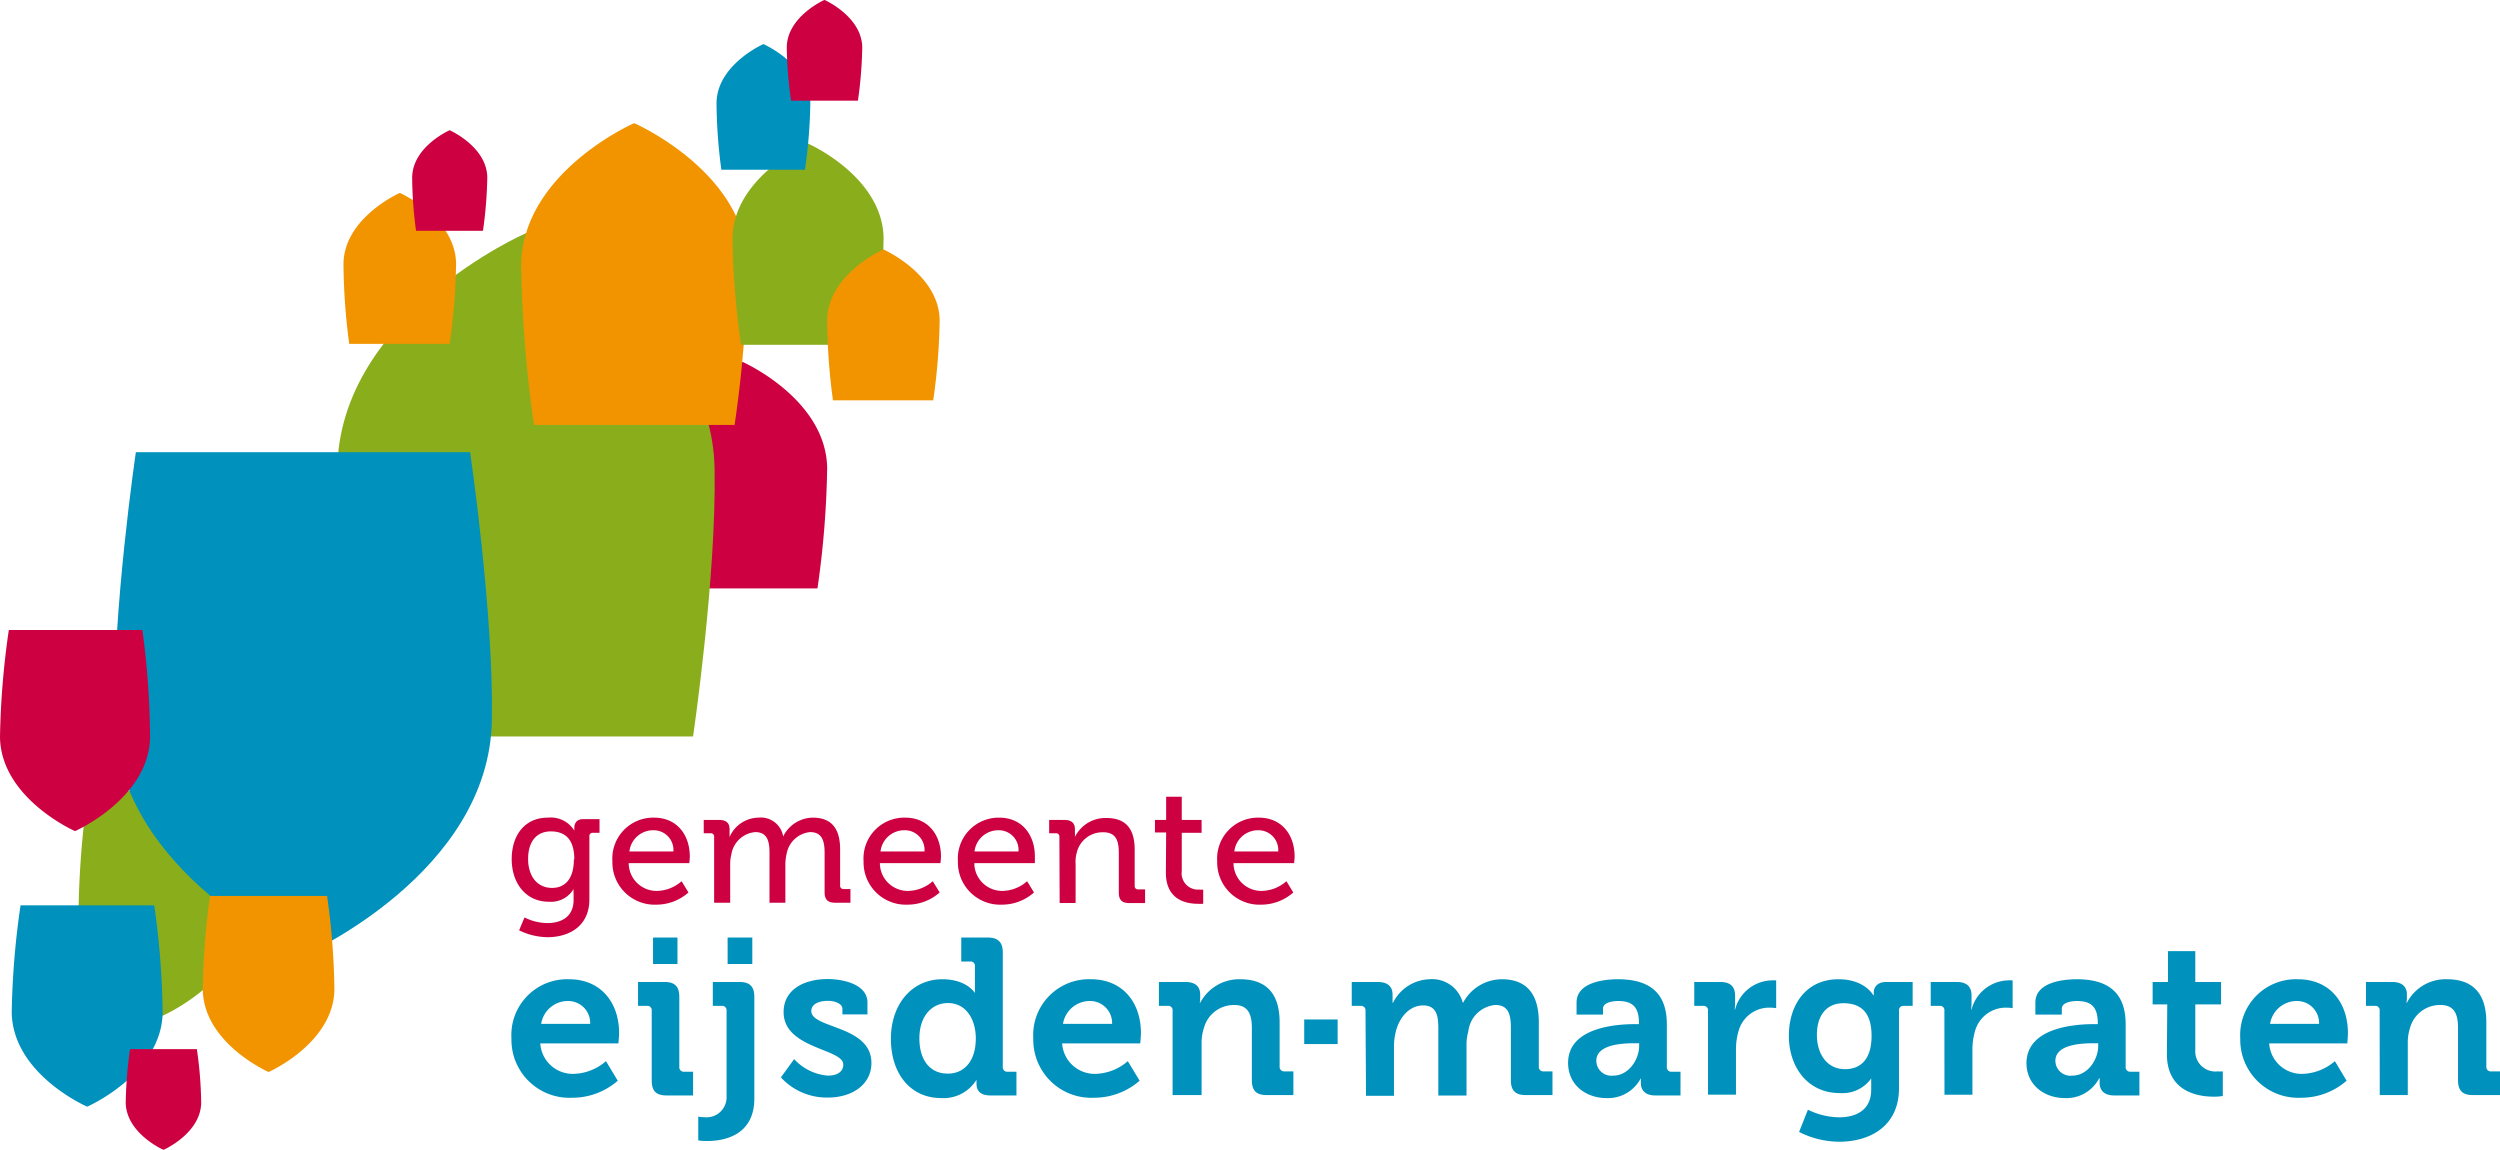
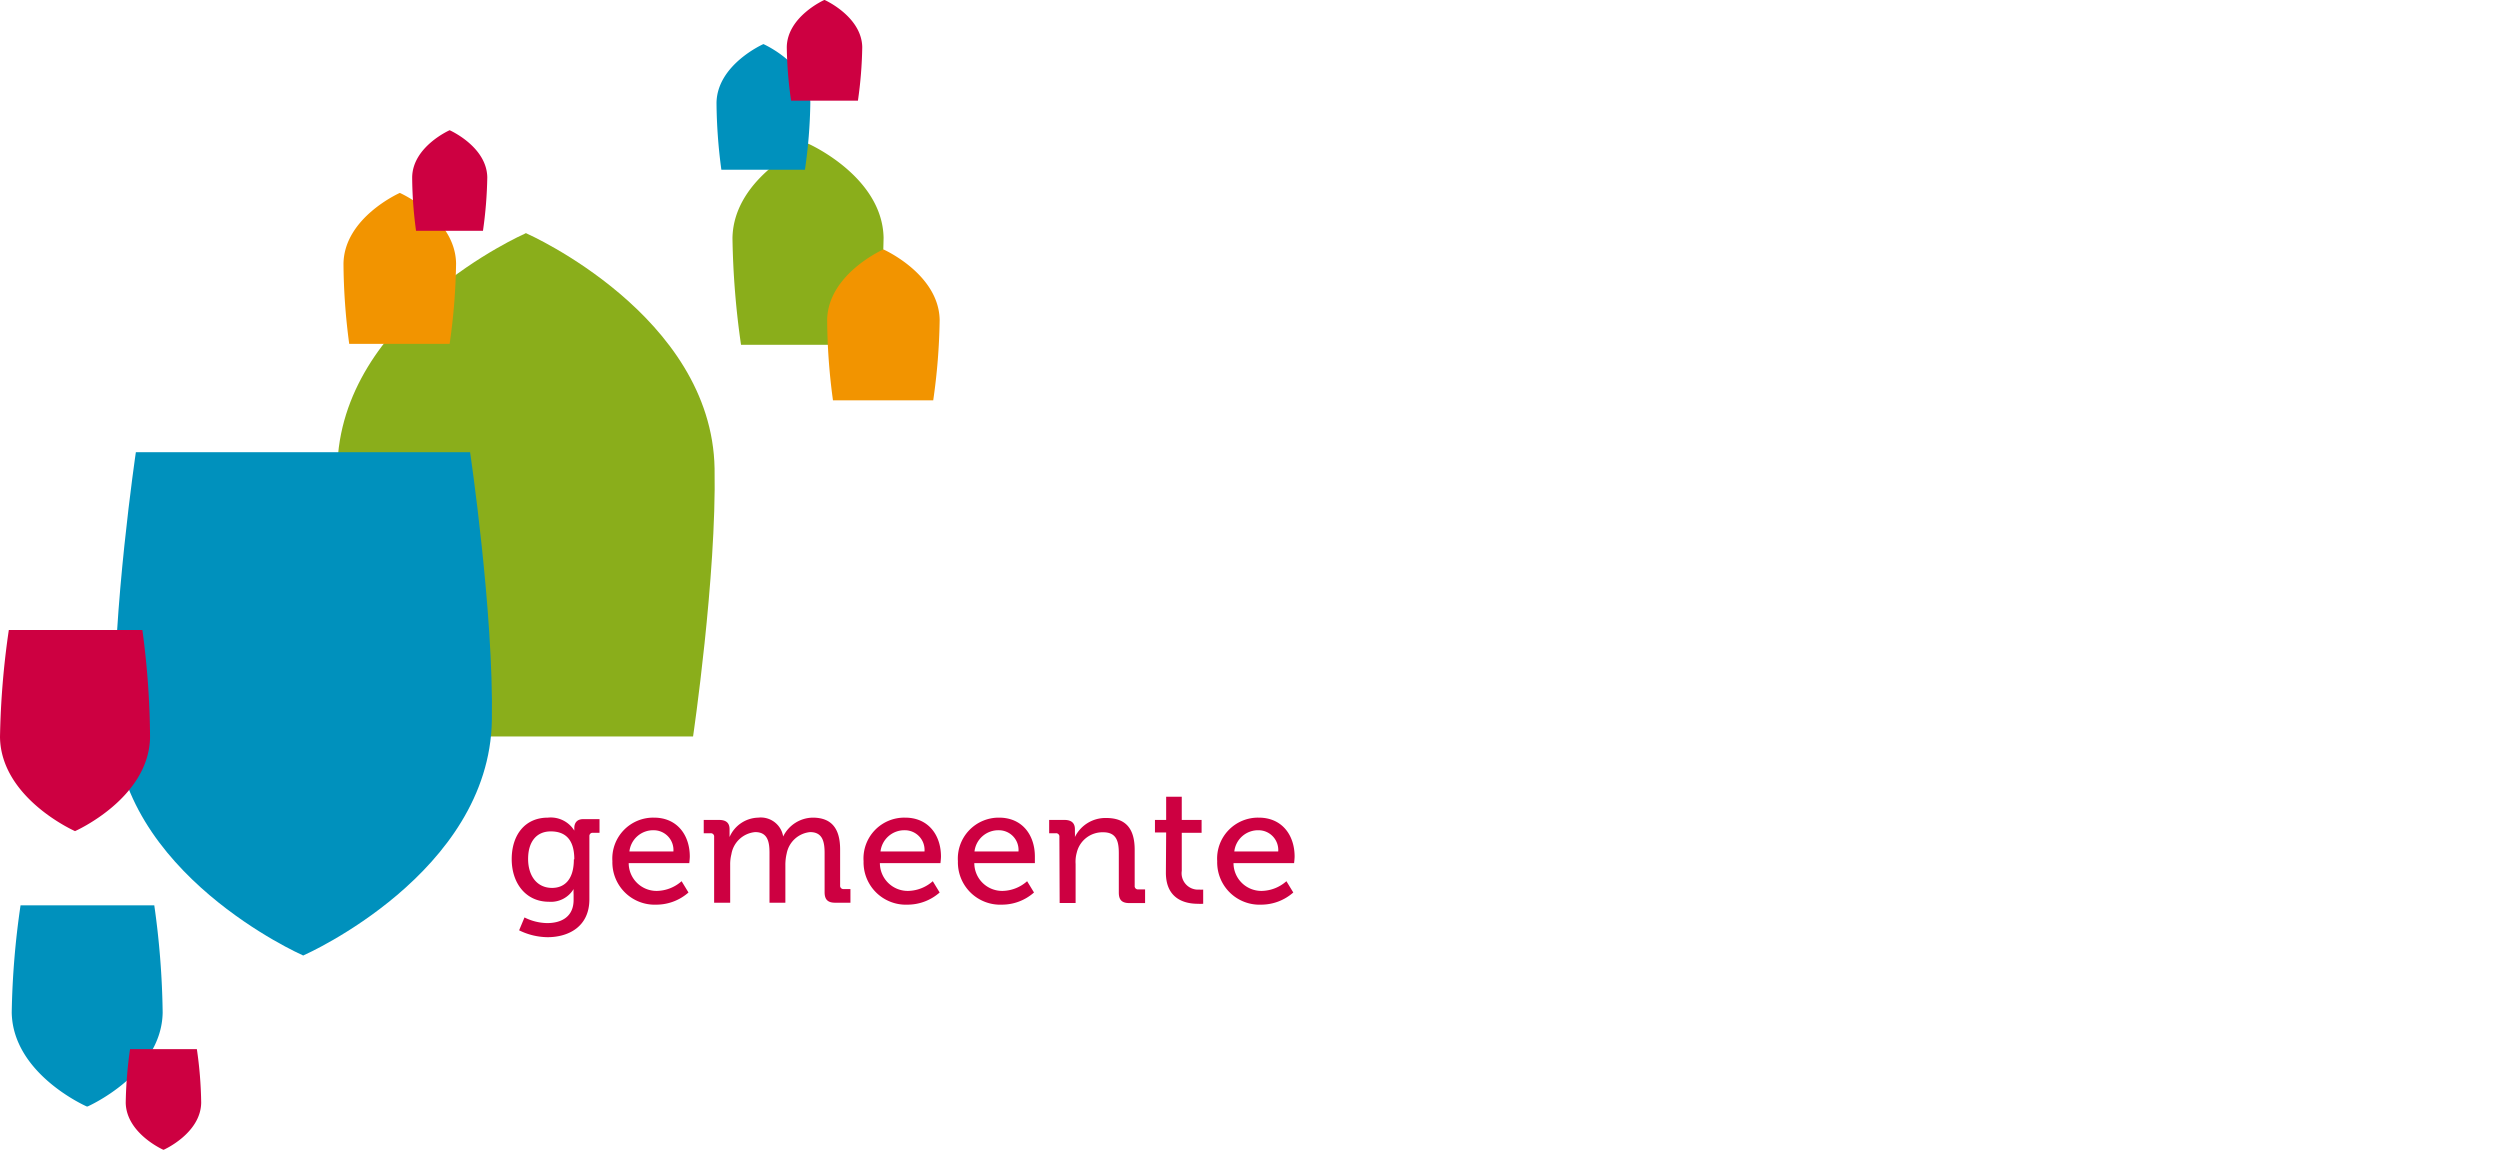
<svg xmlns="http://www.w3.org/2000/svg" viewBox="0 0 283.56 130.39">
  <defs>
    <style>.cls-2{fill:#8aae1b}.cls-2,.cls-3,.cls-6,.cls-7{mix-blend-mode:multiply}.cls-3,.cls-4{fill:#cd0041}.cls-5,.cls-6{fill:#0091bd}.cls-7{fill:#f29400}</style>
  </defs>
  <g style="isolation:isolate">
    <g id="Laag_1" data-name="Laag 1">
-       <path class="cls-2" d="M26.94 89.72H10a104.53 104.53 0 0 0-1.09 13.58c.14 7.76 9.51 11.9 9.51 11.9h.05s9.37-4.14 9.51-11.9a104.53 104.53 0 0 0-1.04-13.58z" />
-       <path class="cls-3" d="M75.66 66.74h17.06a105.3 105.3 0 0 0 1.1-13.68c-.14-7.82-9.57-12-9.57-12h-.06s-9.43 4.16-9.58 12a105.3 105.3 0 0 0 1.05 13.68z" />
      <path class="cls-4" d="M62.14 92.74a3.14 3.14 0 0 1 3 1.47v-.3c0-.56.3-1 1-1H68v1.55h-.74a.36.36 0 0 0-.41.37V102c0 3.11-2.37 4.3-4.75 4.3a7.46 7.46 0 0 1-3.22-.78l.61-1.46a5.92 5.92 0 0 0 2.57.64c1.64 0 3-.73 3-2.63v-.63a5.2 5.2 0 0 1 0-.6 3 3 0 0 1-2.81 1.44c-2.61 0-4.21-2.11-4.21-4.83s1.48-4.71 4.1-4.71zm3 4.73c0-2.46-1.21-3.17-2.67-3.17-1.64 0-2.57 1.2-2.57 3.12s1 3.29 2.72 3.29c1.26 0 2.47-.78 2.47-3.24zM74.18 92.74c2.64 0 4.06 2 4.06 4.41 0 .25-.06.75-.06.75h-6.87a3.16 3.16 0 0 0 3.24 3.15 4.35 4.35 0 0 0 2.76-1.1l.78 1.28a5.52 5.52 0 0 1-3.63 1.38 4.8 4.8 0 0 1-5-4.93 4.64 4.64 0 0 1 4.72-4.94zm2.2 3.84a2.24 2.24 0 0 0-2.22-2.41 2.71 2.71 0 0 0-2.77 2.41zM81 94.92a.37.37 0 0 0-.41-.41h-.77V93h1.74c.82 0 1.19.36 1.19 1.05v.89a3.64 3.64 0 0 1 3.25-2.2 2.57 2.57 0 0 1 2.83 2.14 3.8 3.8 0 0 1 3.35-2.14c2.12 0 3.11 1.21 3.11 3.61v4.08a.37.37 0 0 0 .41.41h.76v1.55h-1.73c-.84 0-1.2-.36-1.2-1.19v-4.46c0-1.32-.26-2.36-1.65-2.36a3 3 0 0 0-2.65 2.42 5.57 5.57 0 0 0-.15 1.29v4.3h-1.8v-5.65c0-1.22-.19-2.36-1.62-2.36a3 3 0 0 0-2.7 2.5 4.67 4.67 0 0 0-.14 1.21v4.3H81zM102.67 92.74c2.64 0 4.06 2 4.06 4.41 0 .25-.06.75-.06.75H99.8a3.16 3.16 0 0 0 3.24 3.15 4.35 4.35 0 0 0 2.76-1.1l.78 1.28a5.52 5.52 0 0 1-3.63 1.38 4.8 4.8 0 0 1-5-4.93 4.63 4.63 0 0 1 4.72-4.94zm2.19 3.84a2.23 2.23 0 0 0-2.21-2.41 2.72 2.72 0 0 0-2.78 2.41zM113.32 92.74c2.65 0 4.06 2 4.06 4.41v.75h-6.87a3.16 3.16 0 0 0 3.24 3.15 4.31 4.31 0 0 0 2.75-1.1l.78 1.28a5.49 5.49 0 0 1-3.63 1.38 4.8 4.8 0 0 1-5-4.93 4.64 4.64 0 0 1 4.67-4.94zm2.2 3.84a2.23 2.23 0 0 0-2.21-2.41 2.72 2.72 0 0 0-2.78 2.41zM120.16 94.92a.37.37 0 0 0-.41-.41H119V93h1.73c.8 0 1.19.36 1.19 1.05v.35a4.85 4.85 0 0 1 0 .54 3.85 3.85 0 0 1 3.54-2.16c2.24 0 3.24 1.21 3.24 3.61v4.08a.37.37 0 0 0 .41.41h.77v1.55h-1.79c-.84 0-1.19-.36-1.19-1.19v-4.48c0-1.32-.26-2.36-1.77-2.36a3 3 0 0 0-3 2.31A3.84 3.84 0 0 0 122 98v4.42h-1.81zM132.27 94.42H131V93h1.27v-2.63h1.77V93h2.25v1.46h-2.25v4.32a1.86 1.86 0 0 0 2 2.12 2.07 2.07 0 0 0 .43 0v1.61a5.62 5.62 0 0 1-.63 0c-1.19 0-3.6-.37-3.6-3.52zM142.78 92.74c2.64 0 4.06 2 4.06 4.41 0 .25-.06.75-.06.75h-6.87a3.16 3.16 0 0 0 3.24 3.15 4.35 4.35 0 0 0 2.76-1.1l.78 1.28a5.52 5.52 0 0 1-3.63 1.38 4.8 4.8 0 0 1-5-4.93 4.64 4.64 0 0 1 4.72-4.94zm2.2 3.84a2.24 2.24 0 0 0-2.22-2.41 2.71 2.71 0 0 0-2.76 2.41z" />
-       <path class="cls-5" d="M64.53 111.07c3.67 0 5.69 2.7 5.69 6.1 0 .37-.08 1.18-.08 1.18h-8.86a3.69 3.69 0 0 0 3.85 3.45 5.81 5.81 0 0 0 3.6-1.44l1.34 2.22a7.84 7.84 0 0 1-5.16 1.93 6.58 6.58 0 0 1-6.9-6.72 6.33 6.33 0 0 1 6.52-6.72zm2.41 5.06a2.49 2.49 0 0 0-2.41-2.59 3.07 3.07 0 0 0-3.15 2.59zM73.92 114.65a.49.49 0 0 0-.55-.56h-1v-2.71h3c1.18 0 1.68.52 1.68 1.71V121a.51.51 0 0 0 .56.56h1v2.69h-3c-1.19 0-1.69-.5-1.69-1.71zm.15-8.31h2.77v3h-2.77zM79.84 126.71a2.27 2.27 0 0 0 2.57-2.37v-9.69a.5.5 0 0 0-.56-.56h-1v-2.71h3c1.21 0 1.71.52 1.71 1.71v11.5c0 4.3-3.6 4.83-5.36 4.83a5.85 5.85 0 0 1-1-.07v-2.7a2.44 2.44 0 0 0 .64.06zm2.69-20.37h2.8v3h-2.8zM90.08 120.13a5.76 5.76 0 0 0 3.83 1.87c1 0 1.74-.4 1.74-1.26 0-1.81-6.77-1.78-6.77-5.94 0-2.56 2.31-3.75 5-3.75 1.74 0 4.51.58 4.51 2.67v1.34h-2.84v-.63c0-.61-.91-.91-1.61-.91-1.14 0-1.92.4-1.92 1.16 0 2 6.82 1.61 6.82 5.89 0 2.41-2.14 3.92-4.93 3.92a7.06 7.06 0 0 1-5.34-2.29zM106.88 111.07c2.79 0 3.7 1.56 3.7 1.56v-3.02a.49.49 0 0 0-.55-.55h-1v-2.72h3c1.18 0 1.71.53 1.71 1.71V121a.5.5 0 0 0 .55.56h1v2.69h-2.94c-1.16 0-1.59-.55-1.59-1.31v-.47a4.4 4.4 0 0 1-4 2.08c-3.47 0-5.71-2.74-5.71-6.72s2.43-6.76 5.83-6.76zm3.8 6.7c0-2-1-4-3.17-4-1.77 0-3.23 1.43-3.23 4s1.29 4 3.18 4c1.66.05 3.22-1.16 3.22-4zM123.72 111.07c3.68 0 5.69 2.7 5.69 6.1 0 .37-.08 1.18-.08 1.18h-8.86a3.7 3.7 0 0 0 3.85 3.45 5.81 5.81 0 0 0 3.6-1.44l1.34 2.22a7.84 7.84 0 0 1-5.16 1.93 6.58 6.58 0 0 1-6.9-6.72 6.33 6.33 0 0 1 6.52-6.72zm2.42 5.06a2.5 2.5 0 0 0-2.42-2.59 3.08 3.08 0 0 0-3.15 2.59zM133 114.65a.49.49 0 0 0-.55-.56h-1v-2.71h3c1.13 0 1.68.52 1.68 1.43v.38a3.61 3.61 0 0 1-.05.55h.05a5 5 0 0 1 4.53-2.67c2.85 0 4.48 1.49 4.48 4.89v5a.51.51 0 0 0 .56.56h1v2.69h-3c-1.21 0-1.71-.5-1.71-1.71v-5.89c0-1.56-.41-2.62-2-2.62a3.52 3.52 0 0 0-3.44 2.62 5.32 5.32 0 0 0-.26 1.71v5.89H133zM147.93 115.63h3.79v2.79h-3.79zM154.88 114.65a.5.5 0 0 0-.56-.56h-1v-2.71h2.94c1.14 0 1.69.52 1.69 1.43v.93h.05a4.79 4.79 0 0 1 4.16-2.67 3.58 3.58 0 0 1 3.75 2.65h.05a5 5 0 0 1 4.38-2.65c2.67 0 4.2 1.51 4.2 4.89v5a.5.5 0 0 0 .55.56h1v2.69h-3c-1.21 0-1.72-.5-1.72-1.71v-5.94c0-1.46-.27-2.57-1.76-2.57a3.38 3.38 0 0 0-3.07 3 5.6 5.6 0 0 0-.2 1.63v5.64h-3.2v-7.65c0-1.38-.2-2.57-1.73-2.57s-2.7 1.34-3.1 3a7 7 0 0 0-.2 1.61v5.64h-3.17zM185.49 116.16h.41v-.1c0-1.84-.73-2.52-2.37-2.52-.58 0-1.71.15-1.71.86v.68h-3v-1.36c0-2.4 3.37-2.65 4.7-2.65 4.28 0 5.54 2.24 5.54 5.11V121a.5.5 0 0 0 .55.56h1v2.69h-2.87c-1.18 0-1.63-.65-1.63-1.41v-.55a4.18 4.18 0 0 1-3.88 2.26c-2.28 0-4.37-1.43-4.37-4 .01-4.06 5.54-4.39 7.63-4.39zM183 122c1.71 0 2.92-1.81 2.92-3.37v-.3h-.56c-1.66 0-4.3.22-4.3 2A1.71 1.71 0 0 0 183 122zM193.73 114.65a.5.5 0 0 0-.56-.56h-1v-2.71h2.92c1.13 0 1.71.47 1.71 1.56v.75a6 6 0 0 1-.05.81h.05a4.41 4.41 0 0 1 4.08-3.3 4.29 4.29 0 0 1 .58 0v3.15a4.88 4.88 0 0 0-.79-.06 3.61 3.61 0 0 0-3.49 2.7 7.6 7.6 0 0 0-.28 2.09v5.08h-3.17zM208.53 111.07c3 0 3.95 1.82 3.95 1.82h.05v-.33c0-.58.41-1.18 1.41-1.18h3v2.71h-1a.49.49 0 0 0-.55.51v8.83c0 4.41-3.42 6.07-6.77 6.07a10.2 10.2 0 0 1-4.56-1.11l1-2.52a8.28 8.28 0 0 0 3.55.86c1.94 0 3.63-.83 3.63-3.15V123v-.68a4 4 0 0 1-3.57 1.66c-3.68 0-5.77-3-5.77-6.49s1.93-6.42 5.63-6.42zm3.75 6.42c0-2.92-1.46-3.7-3.2-3.7-1.93 0-3 1.41-3 3.58s1.13 3.9 3.2 3.9c1.54 0 3-.88 3-3.78zM220.54 114.65a.49.49 0 0 0-.55-.56h-1v-2.71h2.92c1.13 0 1.71.47 1.71 1.56v.75a6 6 0 0 1-.05.81h.05a4.42 4.42 0 0 1 4.08-3.3 4.1 4.1 0 0 1 .58 0v3.15a4.83 4.83 0 0 0-.78-.06A3.63 3.63 0 0 0 224 117a7.6 7.6 0 0 0-.28 2.09v5.08h-3.17zM237.54 116.16h.4v-.1c0-1.84-.73-2.52-2.37-2.52-.58 0-1.71.15-1.71.86v.68h-3v-1.36c0-2.4 3.37-2.65 4.71-2.65 4.28 0 5.53 2.24 5.53 5.11V121a.51.51 0 0 0 .56.56h1v2.69h-2.87c-1.19 0-1.64-.65-1.64-1.41v-.55h-.05a4.17 4.17 0 0 1-3.87 2.26c-2.29 0-4.38-1.43-4.38-4 .06-4.06 5.6-4.39 7.69-4.39zm-2.47 5.84c1.71 0 2.92-1.81 2.92-3.37v-.3h-.56c-1.66 0-4.3.22-4.3 2a1.71 1.71 0 0 0 1.94 1.67zM245.82 113.92h-1.66v-2.54h1.74v-3.5h3.1v3.5h2.92v2.54H249v5.18a2.28 2.28 0 0 0 2.54 2.42 3 3 0 0 0 .58 0v2.79a5.51 5.51 0 0 1-1 .08c-1.79 0-5.34-.53-5.34-4.83zM260.62 111.07c3.68 0 5.69 2.7 5.69 6.1 0 .37-.07 1.18-.07 1.18h-8.86a3.69 3.69 0 0 0 3.85 3.45 5.84 5.84 0 0 0 3.6-1.44l1.33 2.22a7.81 7.81 0 0 1-5.16 1.93 6.58 6.58 0 0 1-6.9-6.72 6.33 6.33 0 0 1 6.52-6.72zm2.42 5.06a2.5 2.5 0 0 0-2.42-2.59 3.07 3.07 0 0 0-3.14 2.59zM269.91 114.65a.49.49 0 0 0-.55-.56h-1v-2.71h2.95c1.13 0 1.69.52 1.69 1.43v.38a3.61 3.61 0 0 1-.05.55h.05a4.93 4.93 0 0 1 4.53-2.67c2.84 0 4.48 1.49 4.48 4.89v5a.5.5 0 0 0 .55.56h1v2.69h-3.05c-1.21 0-1.71-.5-1.71-1.71v-5.89c0-1.56-.4-2.62-2-2.62a3.52 3.52 0 0 0-3.45 2.62 5.32 5.32 0 0 0-.25 1.71v5.89h-3.18z" />
      <path class="cls-2" d="M40.7 83.53h37.91s2.67-18.11 2.44-30.4C80.74 35.76 59.77 26.5 59.77 26.5l-.12-.06-.11.06s-21 9.26-21.28 26.63c-.26 12.29 2.44 30.4 2.44 30.4z" />
      <path class="cls-6" d="M53.32 51.29H15.41S12.74 69.4 13 81.69c.31 17.37 21.27 26.63 21.27 26.63l.12.06.12-.06s21-9.26 21.28-26.63c.21-12.29-2.47-30.4-2.47-30.4z" />
-       <path class="cls-7" d="M60.57 48.2h22.75A139 139 0 0 0 84.79 30C84.6 19.53 72 14 72 14h-.14S59.3 19.53 59.11 30a141.63 141.63 0 0 0 1.46 18.2z" />
      <path class="cls-3" d="M16.15 71.46H1a94.09 94.09 0 0 0-1 12.16c.12 6.95 8.51 10.65 8.51 10.65s8.39-3.7 8.51-10.65a94.09 94.09 0 0 0-.87-12.16z" />
      <path class="cls-2" d="M84.05 39.11h15.17a93.14 93.14 0 0 0 1-12.16c-.15-6.95-8.54-10.65-8.54-10.65S83.2 20 83.08 27a93.89 93.89 0 0 0 .97 12.11z" />
      <path class="cls-7" d="M94.48 45.41h11.37a69.75 69.75 0 0 0 .73-9.12c-.09-5.21-6.38-8-6.38-8s-6.29 2.78-6.38 8a69.75 69.75 0 0 0 .66 9.12z" />
      <path class="cls-6" d="M81.82 19.25h9.48a57.59 57.59 0 0 0 .61-7.6C91.83 7.31 86.59 5 86.59 5s-5.24 2.31-5.32 6.65a59.52 59.52 0 0 0 .55 7.6z" />
      <path class="cls-3" d="M89.73 11.42h7.58a47.54 47.54 0 0 0 .49-6.08C97.73 1.87 93.54 0 93.54 0h-.05s-4.19 1.87-4.25 5.34a45.63 45.63 0 0 0 .49 6.08z" />
      <path class="cls-7" d="M39.61 39H51a69.75 69.75 0 0 0 .73-9.12c-.09-5.21-6.38-8-6.38-8s-6.29 2.78-6.39 8a70.92 70.92 0 0 0 .65 9.12z" />
      <path class="cls-3" d="M47.19 26.18h7.59a47.74 47.74 0 0 0 .49-6.08C55.2 16.62 51 14.77 51 14.77s-4.19 1.85-4.25 5.33a46.55 46.55 0 0 0 .44 6.08z" />
-       <path class="cls-7" d="M37.1 101.62H23.83a81.92 81.92 0 0 0-.83 10.64c.11 6.08 7.44 9.32 7.44 9.32h.05s7.33-3.24 7.44-9.32a81.92 81.92 0 0 0-.83-10.64z" />
      <path class="cls-6" d="M17.5 102.69H2.33a93.33 93.33 0 0 0-1 12.16c.13 7 8.51 10.65 8.51 10.65h.1s8.39-3.7 8.51-10.65a94.09 94.09 0 0 0-.95-12.16z" />
      <path class="cls-3" d="M22.33 119h-7.58a47.74 47.74 0 0 0-.49 6.08c.07 3.48 4.26 5.33 4.26 5.33h.05s4.19-1.85 4.25-5.33a45.82 45.82 0 0 0-.49-6.08z" />
    </g>
  </g>
</svg>